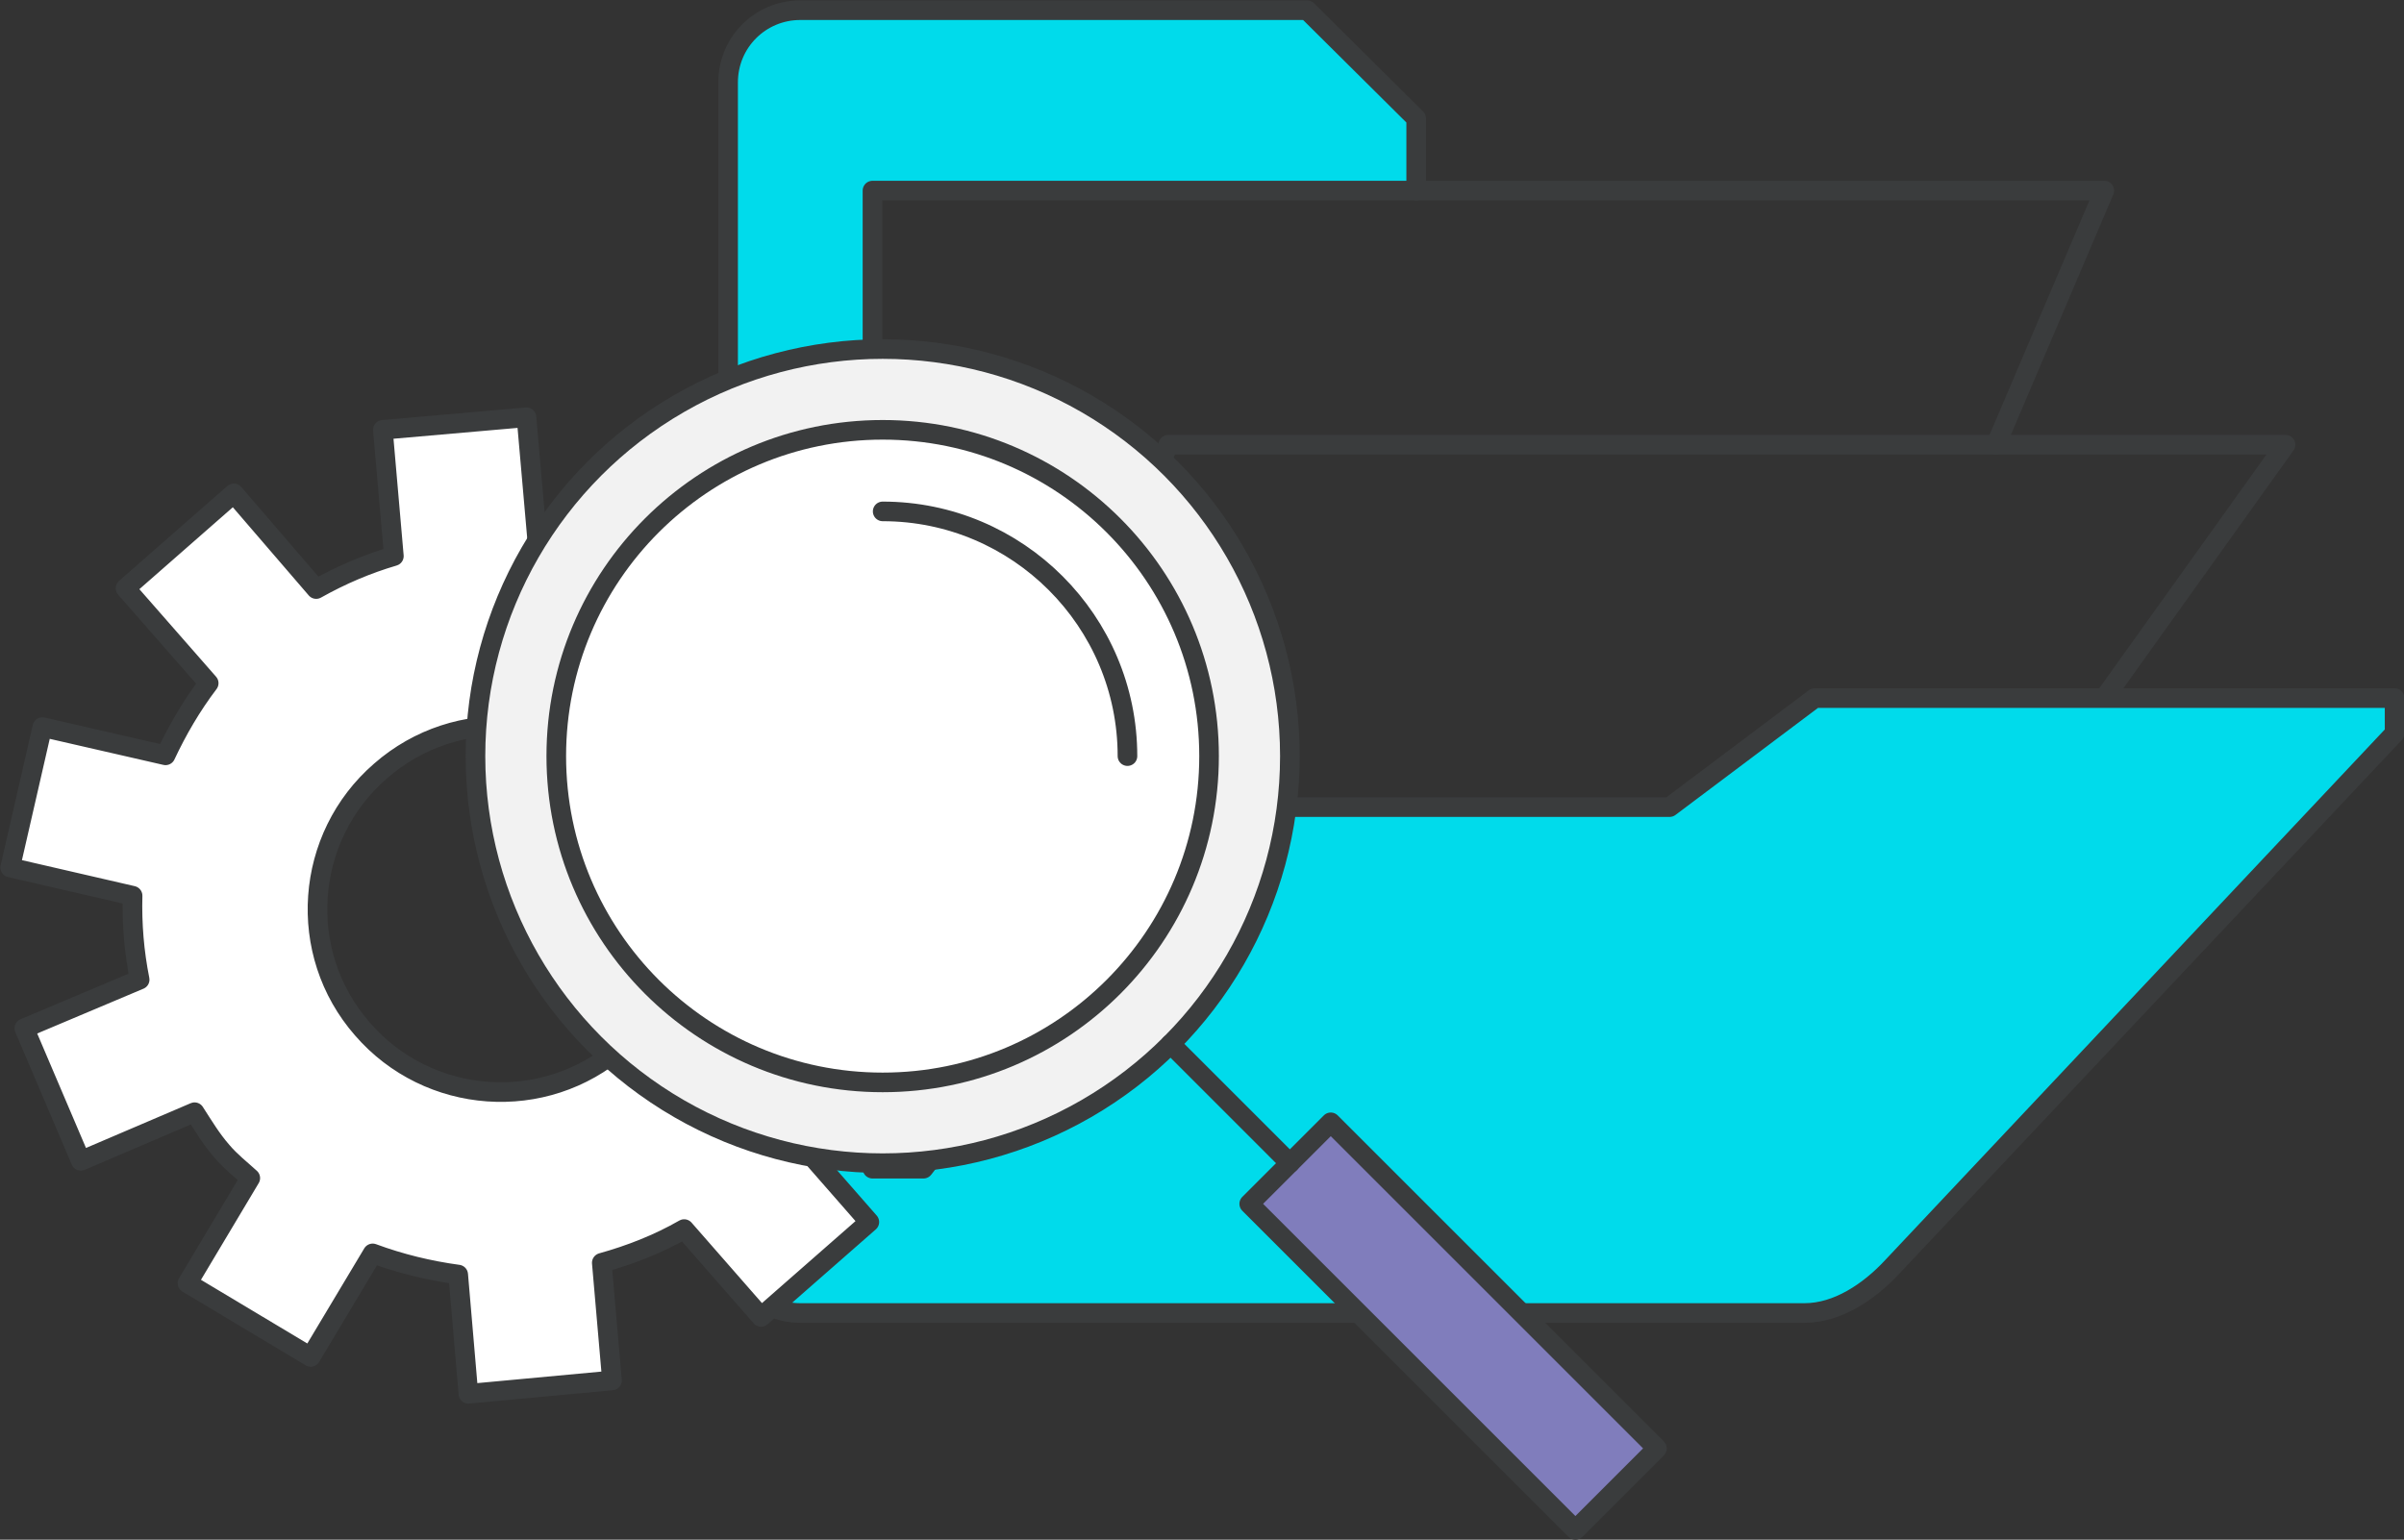
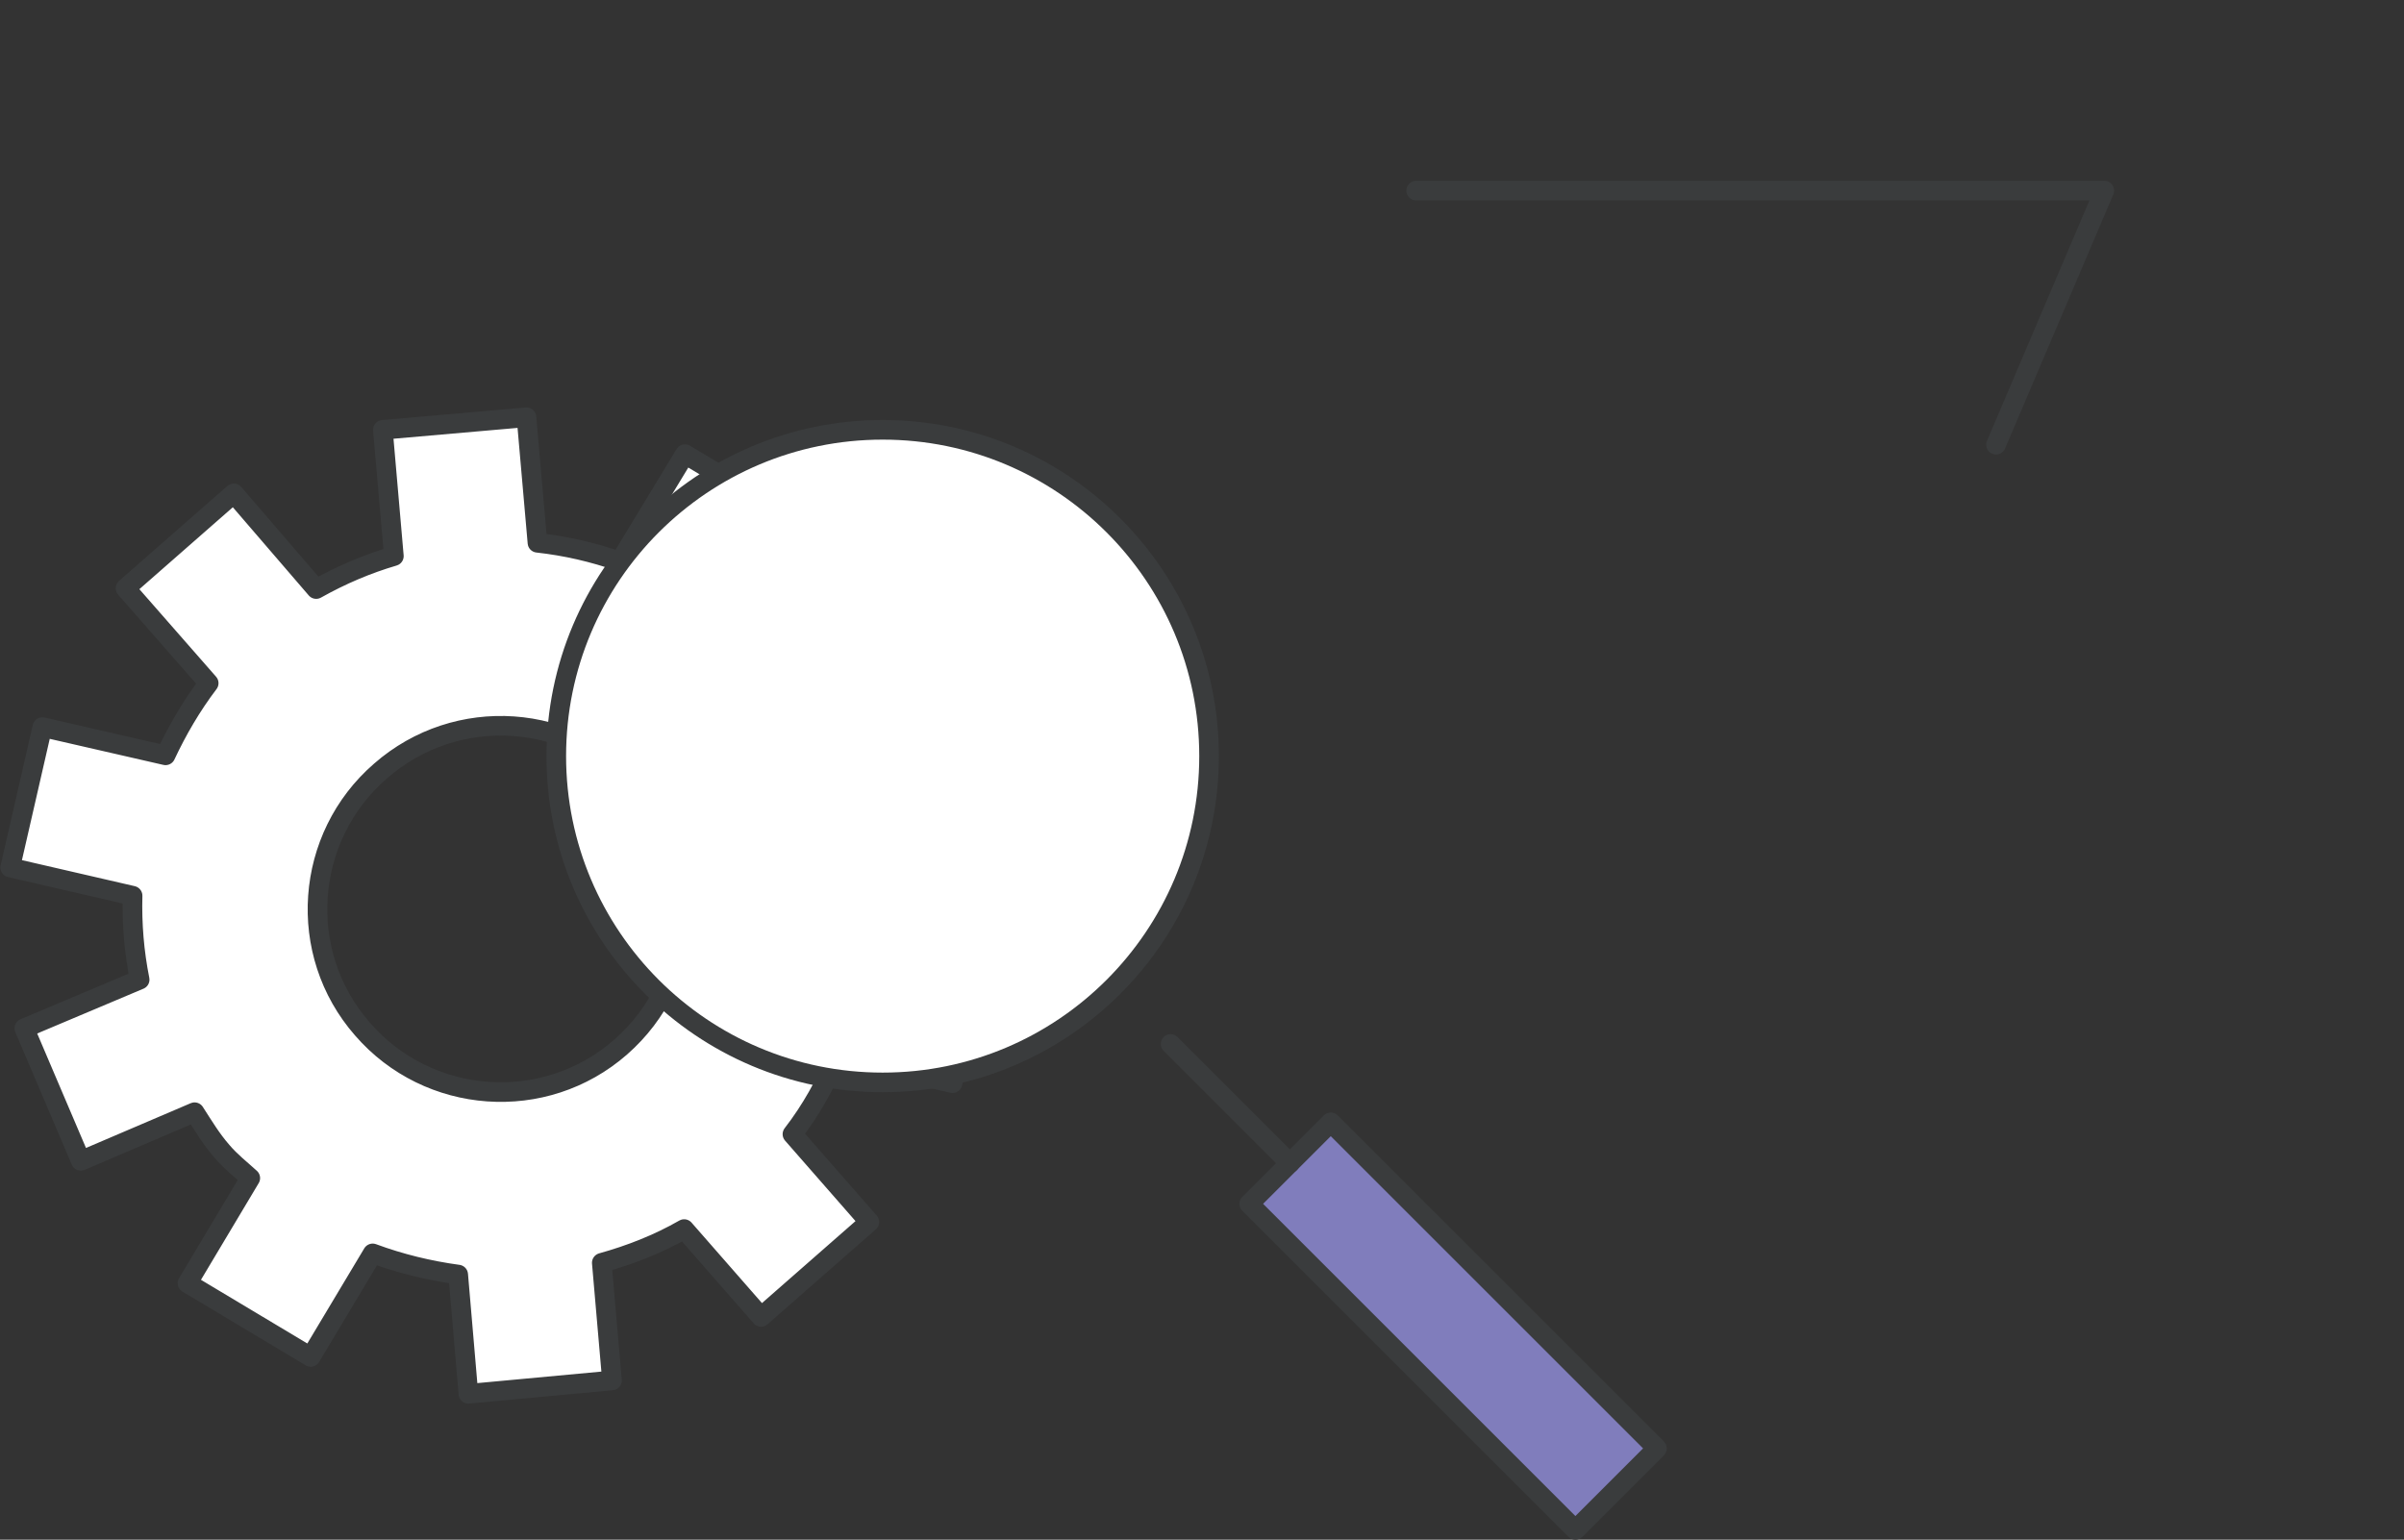
<svg xmlns="http://www.w3.org/2000/svg" version="1.1" id="Calque_1" x="0px" y="0px" viewBox="0 0 306.4 196.3" style="enable-background:new 0 0 306.4 196.3;" xml:space="preserve">
  <rect x="0" y="0" width="306.4" height="196.3" fill="#333333" stroke="none" />
  <style type="text/css">
	.st0{fill:none;stroke:#3A3C3D;stroke-width:2.5;stroke-linecap:round;stroke-linejoin:round;stroke-miterlimit:10;}
	.st1{fill:#00DBEB;stroke:#3A3C3D;stroke-width:2.5;stroke-linecap:round;stroke-linejoin:round;stroke-miterlimit:10;}
	.st2{fill:#FFFFFF;stroke:#3A3C3D;stroke-width:2.5;stroke-linejoin:round;stroke-miterlimit:10;}
	.st3{fill:#807DBC;stroke:#3A3C3D;stroke-width:2.5;stroke-linecap:round;stroke-linejoin:round;stroke-miterlimit:10;}
	.st4{fill:#F2F2F2;stroke:#3A3C3D;stroke-width:2.5;stroke-linecap:round;stroke-linejoin:round;stroke-miterlimit:10;}
	.st5{fill:#FFFFFF;stroke:#3A3C3D;stroke-width:2.5;stroke-linecap:round;stroke-linejoin:round;stroke-miterlimit:10;}
</style>
  <g>
    <g>
-       <polyline class="st0" points="268.2,89 291.3,56.7 148.9,56.7 125.1,116.7   " />
-       <path class="st1" d="M180.5,24.3v-9.2L166.6,1.3H102c-5.1,0-9.2,4.1-9.2,9.2v147.7c0,5.1,4.1,9.2,9.2,9.2h128    c4.2,0,8.2-2.7,11.1-5.8l64.1-68.1V89h-73.9l-18.5,13.9h-59.2L117.7,149h-6.5V24.3H180.5z" />
      <polyline class="st0" points="180.5,24.3 268.2,24.3 254.4,56.7   " />
    </g>
    <path class="st2" d="M99.3,85c-1.4-1.6-2.9-2.8-4.4-4.2l8.1-13.5l-15.7-9.4L79,71.6c-3.4-1.2-6.9-2-10.5-2.4l-1.4-16l-18.3,1.6   l1.4,16.1c-3.4,1-6.7,2.4-9.9,4.2L29.8,62.9L16,75l10.6,12.1c-2.2,2.9-4,6-5.5,9.2L5.4,92.7l-4.1,17.9l15.6,3.6   c-0.1,3.6,0.2,7.2,0.9,10.7l-14.7,6.2l7.2,16.9l14.5-6.2c1.1,1.7,2.1,3.4,3.5,5c1.1,1.3,2.4,2.3,3.6,3.4l-8,13.4l15.7,9.4l7.9-13.2   c3.5,1.3,7.2,2.2,10.9,2.7l1.3,15.2L78,176l-1.3-15c3.6-1,7.2-2.4,10.5-4.3l9.8,11.2l13.8-12.1l-9.8-11.2c2.4-3.1,4.2-6.4,5.7-9.9   l14.7,3.4l4.1-17.9l-14.8-3.4c0.1-3.7-0.3-7.5-1.1-11.1l14.2-6l-7.2-16.9L102.1,89C101.2,87.7,100.4,86.2,99.3,85z M79.1,133.5   c-9.7,8.5-24.5,7.4-32.9-2.3c-8.5-9.7-7.4-24.5,2.3-32.9c9.7-8.5,24.5-7.5,32.9,2.3C89.8,110.3,88.8,125,79.1,133.5z" />
    <g>
      <rect x="177.9" y="139.7" transform="matrix(0.707 -0.707 0.707 0.707 -65.324 180.489)" class="st3" width="14.7" height="58.8" />
-       <circle class="st4" cx="112.5" cy="96.4" r="51.9" />
      <line class="st0" x1="149.2" y1="133.1" x2="164.4" y2="148.3" />
      <circle class="st5" cx="112.5" cy="96.4" r="41.6" />
-       <path class="st0" d="M143.7,96.4c0-17.2-14-31.2-31.2-31.2" />
    </g>
  </g>
</svg>